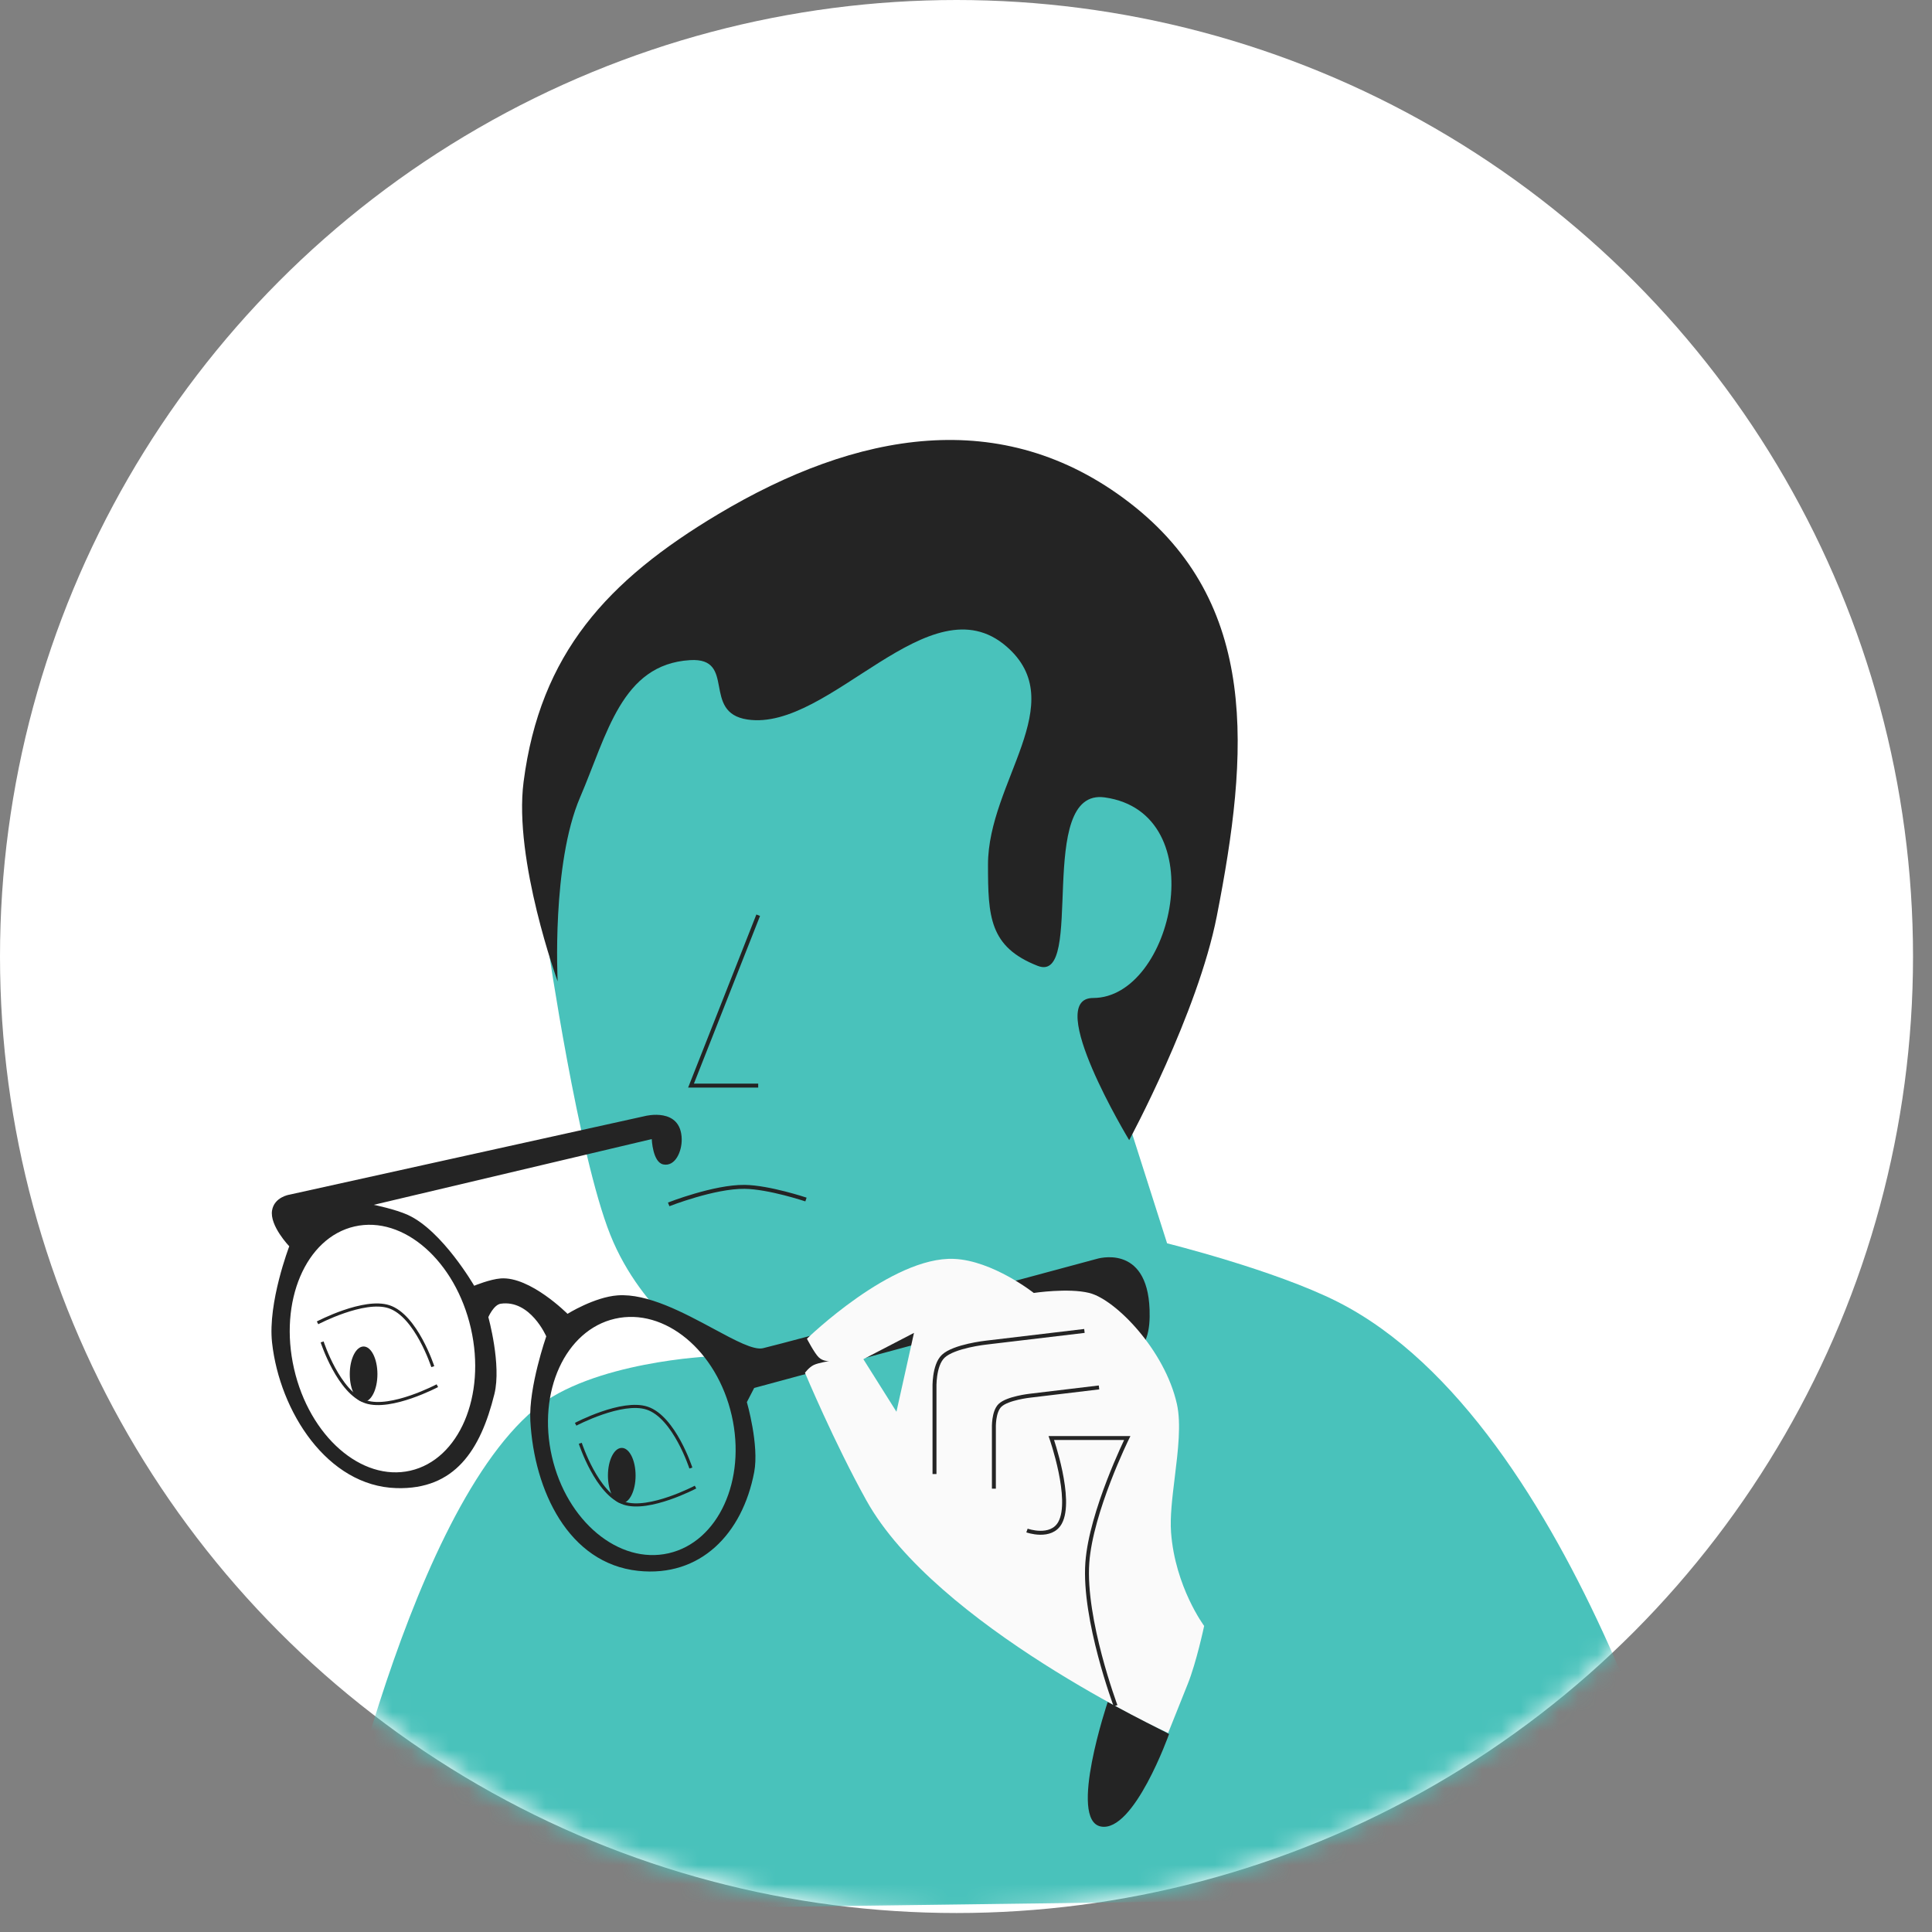
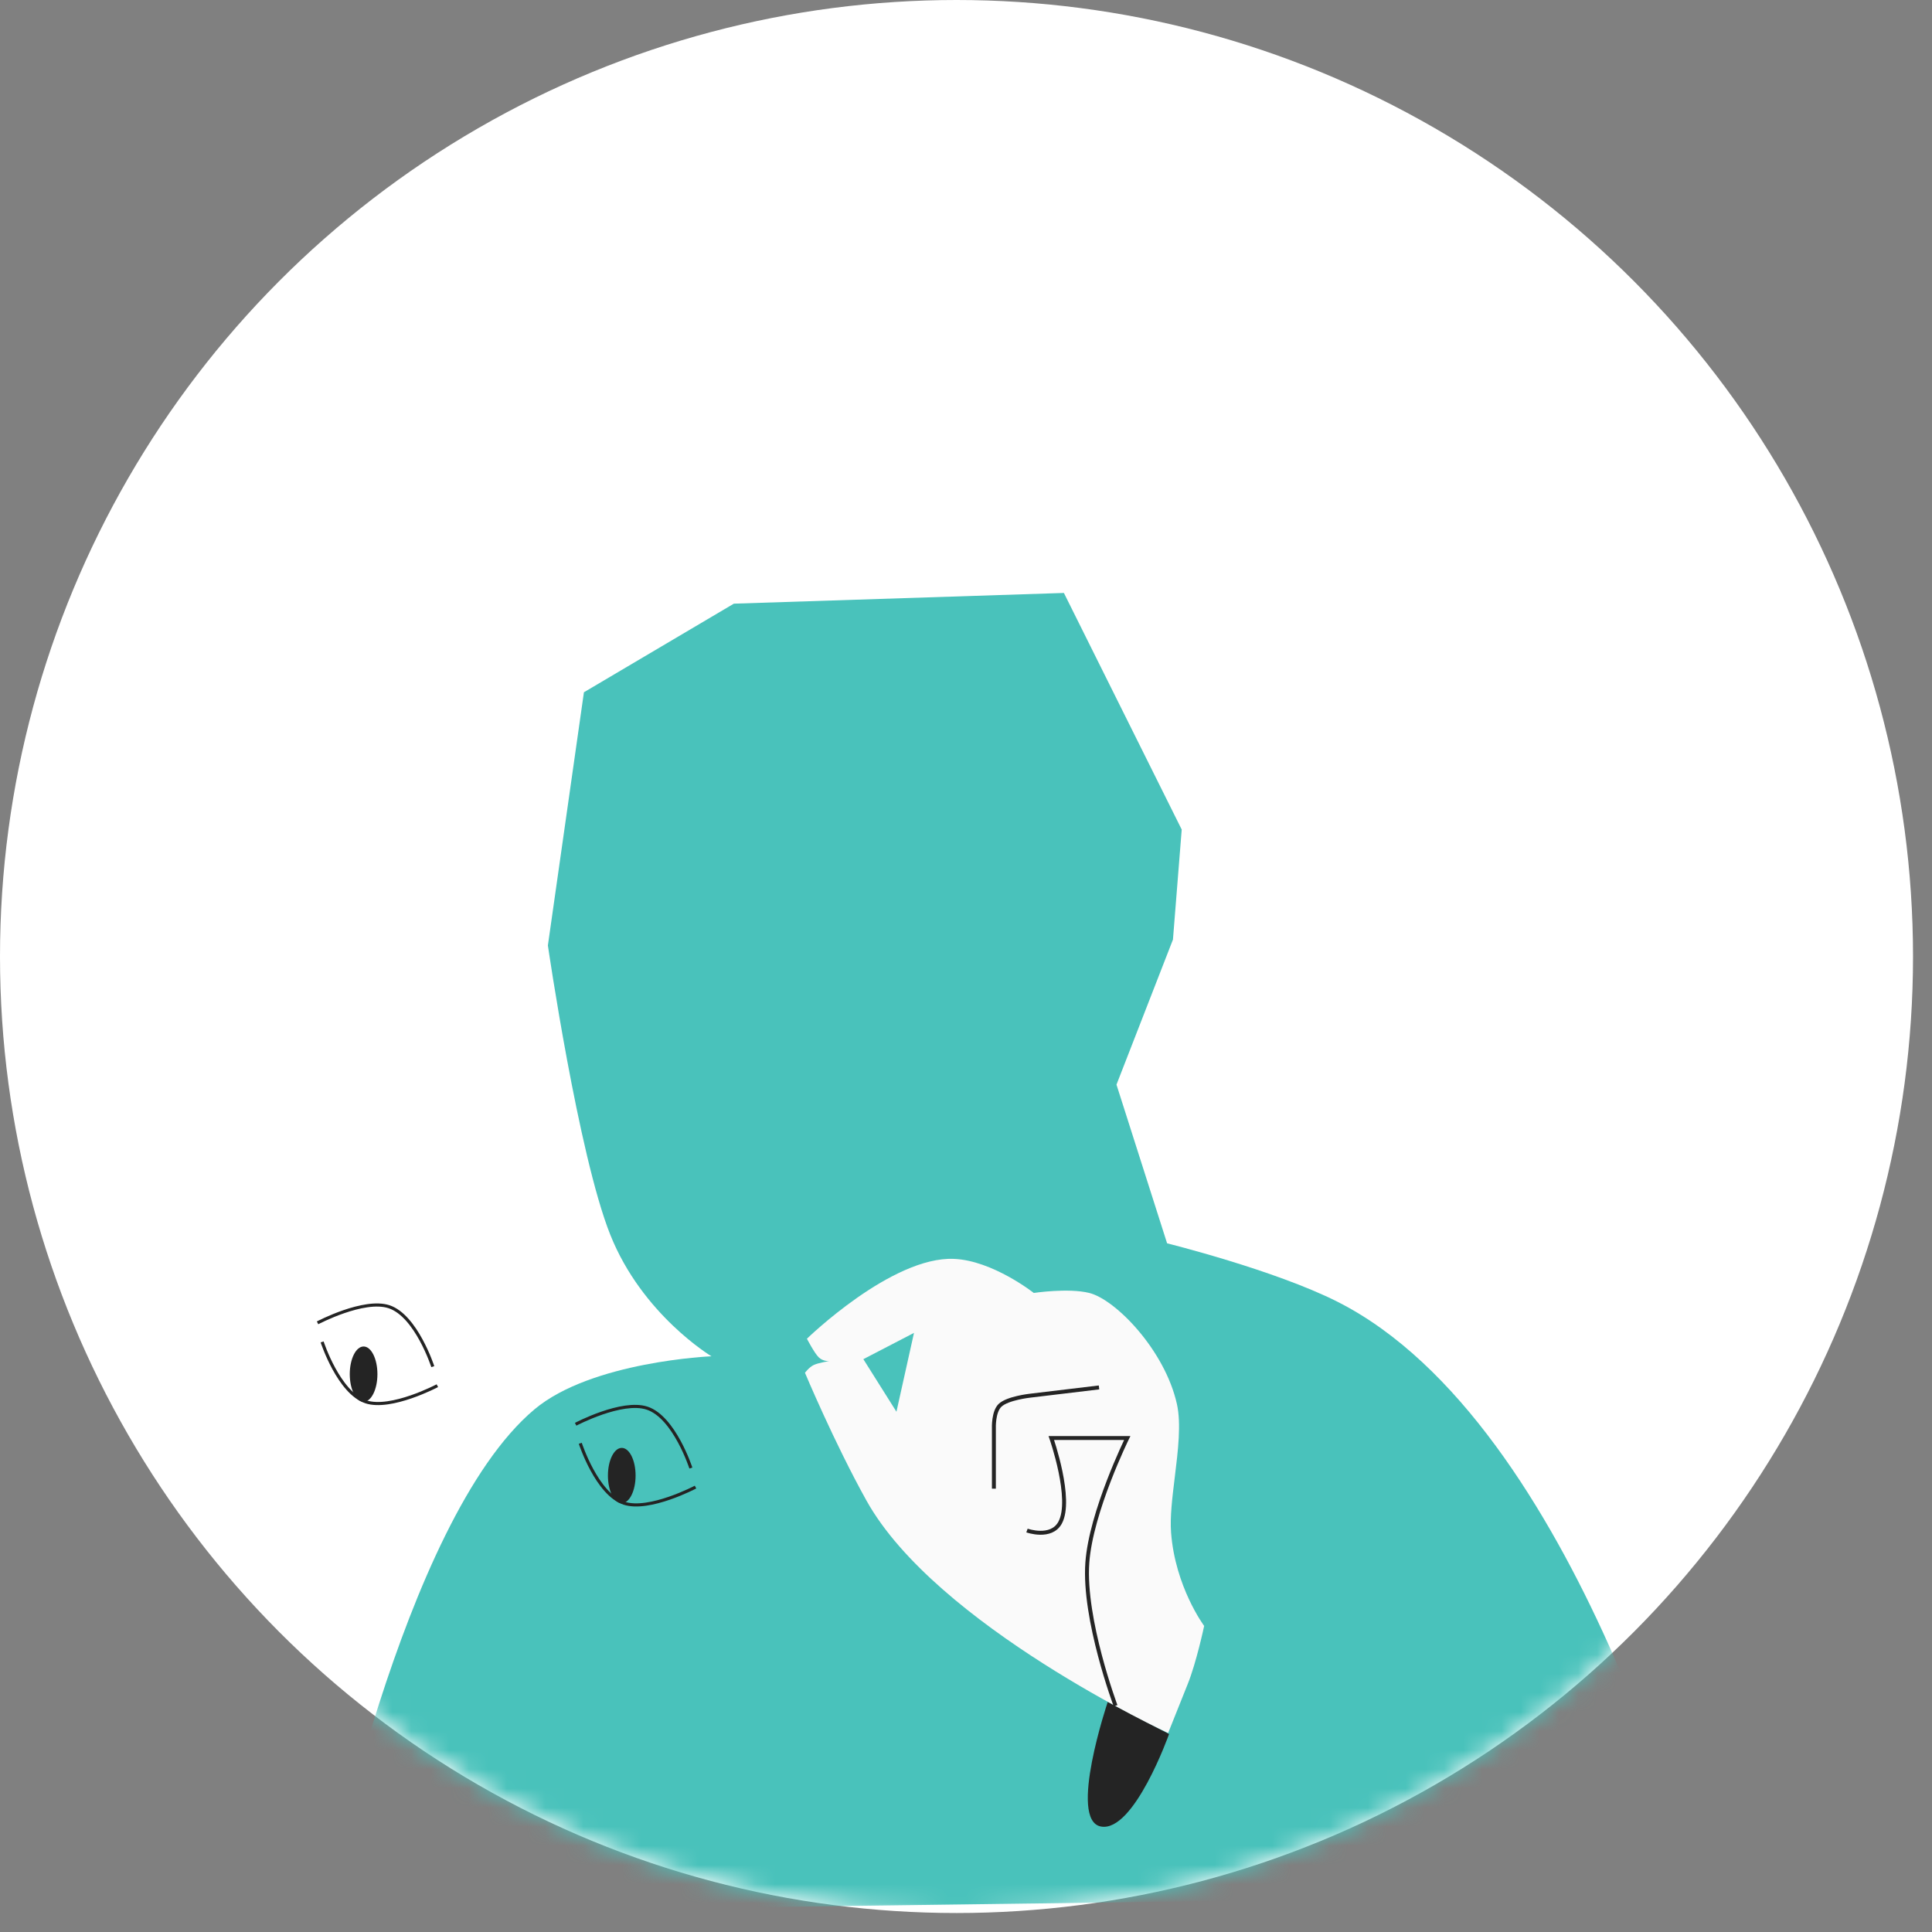
<svg xmlns="http://www.w3.org/2000/svg" width="101" height="101" viewBox="0 0 101 101" fill="none">
  <rect x="0" y="0" width="101" height="101" fill="#808080" stroke="none" />
  <circle cx="50.004" cy="50.004" r="50.004" fill="white" />
  <mask id="mask0_24398_1286" style="mask-type:alpha" maskUnits="userSpaceOnUse" x="0" y="-1" width="101" height="102">
    <circle cx="50.008" cy="50.003" r="50.004" fill="#E3F4F3" />
  </mask>
  <g mask="url(#mask0_24398_1286)">
    <path d="M27.938 73.679C20.981 79.523 16.938 100 16.938 100L88.753 99.049C88.753 99.049 82.562 74.441 69.92 68.052C66.638 66.394 61.013 64.998 61.013 64.998L58.367 56.702L61.319 49.118L61.777 43.367L55.618 30.998L38.364 31.558L30.526 36.19L28.642 49.424C28.642 49.424 30.23 60.346 31.9 64.54C33.569 68.734 37.193 70.903 37.193 70.903C37.193 70.903 30.929 71.166 27.938 73.679Z" fill="#49C2BB" />
    <path d="M57.554 95.486C55.823 95.162 57.91 88.971 57.91 88.971L61.116 90.65C61.116 90.65 59.284 95.809 57.554 95.486Z" fill="#242424" />
-     <path d="M27.372 40.872C26.842 44.972 29.153 51.306 29.153 51.306C29.153 51.306 28.83 45.164 30.324 41.687C31.742 38.387 32.49 34.726 36.075 34.51C38.525 34.363 36.651 37.255 39.078 37.615C43.388 38.253 48.595 30.312 52.617 33.797C56.027 36.752 51.65 40.872 51.65 45.199C51.65 47.912 51.72 49.503 54.246 50.492C56.772 51.481 54.093 41.166 57.758 41.687C63.494 42.501 61.321 52.172 57.147 52.172C54.532 52.172 59.031 59.603 59.031 59.603C59.031 59.603 62.616 52.973 63.611 47.896C65.286 39.36 65.879 31.524 59.031 26.265C52.375 21.154 44.757 22.575 37.552 26.875C31.748 30.34 28.239 34.169 27.372 40.872Z" fill="#242424" />
-     <path fill-rule="evenodd" clip-rule="evenodd" d="M15.122 62.456L33.728 58.343C33.728 58.343 35.602 57.861 35.638 59.548C35.652 60.188 35.301 61.002 34.674 60.873C34.117 60.759 34.072 59.548 34.072 59.548L19.539 62.985C19.539 62.985 20.663 63.212 21.324 63.514C23.125 64.336 24.789 67.216 24.789 67.216C24.789 67.216 25.616 66.874 26.177 66.833C27.716 66.719 29.668 68.684 29.668 68.684C29.668 68.684 31.071 67.808 32.286 67.719C33.847 67.604 35.753 68.631 37.308 69.468C38.441 70.078 39.387 70.588 39.877 70.483C40.66 70.315 57.325 65.814 57.325 65.814C57.325 65.814 59.976 64.97 60.097 68.464C60.132 69.495 59.988 70.538 59.012 70.874C57.691 71.327 57.325 67.719 57.325 67.719L39.427 72.559L39.044 73.299C39.044 73.299 39.697 75.549 39.427 76.962C38.813 80.182 36.617 82.467 33.358 82.12C29.718 81.731 27.919 77.919 27.724 74.264C27.631 72.517 28.557 69.861 28.557 69.861C28.557 69.861 27.724 67.93 26.177 68.155C25.808 68.209 25.529 68.856 25.529 68.856C25.529 68.856 26.224 71.347 25.846 72.876C25.117 75.826 23.767 77.881 20.729 77.795C17.111 77.694 14.621 73.789 14.223 70.192C13.991 68.096 15.122 65.153 15.122 65.153C15.122 65.153 14.087 64.077 14.223 63.276C14.342 62.575 15.122 62.456 15.122 62.456ZM38.252 73.996C39.025 77.383 37.548 80.609 34.952 81.201C32.356 81.794 29.625 79.53 28.852 76.144C28.078 72.757 29.555 69.531 32.151 68.939C34.747 68.346 37.478 70.61 38.252 73.996ZM21.452 76.883C24.005 76.3 25.422 72.969 24.617 69.444C23.811 65.918 21.089 63.533 18.536 64.116C15.983 64.699 14.566 68.03 15.372 71.555C16.177 75.081 18.899 77.466 21.452 76.883Z" fill="#242424" />
    <path d="M16.84 70.151C16.84 70.151 17.704 72.814 19.129 73.284C20.444 73.717 22.864 72.44 22.864 72.44" stroke="#242424" stroke-width="0.163" />
    <path d="M22.625 71.444C22.625 71.444 21.761 68.781 20.336 68.312C19.021 67.879 16.601 69.155 16.601 69.155" stroke="#242424" stroke-width="0.163" />
    <ellipse cx="19.008" cy="71.837" rx="0.723" ry="1.446" fill="#242424" />
    <path d="M30.336 75.452C30.336 75.452 31.2 78.115 32.625 78.584C33.94 79.017 36.36 77.741 36.36 77.741" stroke="#242424" stroke-width="0.163" />
    <path d="M36.117 76.746C36.117 76.746 35.253 74.083 33.828 73.614C32.513 73.18 30.093 74.457 30.093 74.457" stroke="#242424" stroke-width="0.163" />
    <ellipse cx="32.504" cy="77.138" rx="0.723" ry="1.446" fill="#242424" />
    <path fill-rule="evenodd" clip-rule="evenodd" d="M61.067 90.598C61.067 90.598 48.919 84.969 45.289 78.433C43.606 75.404 42.082 71.766 42.082 71.766C42.082 71.766 42.292 71.478 42.54 71.359C42.789 71.239 43.355 71.155 43.355 71.155C43.355 71.155 43.023 71.18 42.795 70.952C42.566 70.723 42.184 69.985 42.184 69.985C42.184 69.985 46.613 65.674 49.869 65.811C51.898 65.896 54.043 67.592 54.043 67.592C54.043 67.592 55.844 67.32 56.944 67.592C58.319 67.933 60.893 70.578 61.525 73.395C61.757 74.43 61.583 75.851 61.414 77.227C61.285 78.279 61.159 79.305 61.22 80.113C61.435 82.967 62.95 84.999 62.95 84.999C62.95 84.999 62.546 86.914 62.085 88.053C61.685 89.043 61.067 90.598 61.067 90.598ZM45.134 71.054L46.864 73.802L47.781 69.68L45.134 71.054Z" fill="#FAFAFA" />
-     <path d="M48.853 77.06V72.581C48.853 72.581 48.805 71.379 49.311 70.901C49.873 70.37 51.55 70.189 51.55 70.189L56.691 69.578" stroke="#242424" stroke-width="0.206" />
    <path d="M51.958 77.824V74.655C51.958 74.655 51.925 73.805 52.279 73.467C52.673 73.091 53.849 72.963 53.849 72.963L57.454 72.531" stroke="#242424" stroke-width="0.206" />
    <path d="M53.688 80.012C53.688 80.012 54.95 80.461 55.418 79.604C56.084 78.386 54.96 75.176 54.96 75.176H58.93C58.93 75.176 57.034 79.026 56.843 81.691C56.63 84.662 58.319 89.173 58.319 89.173" stroke="#242424" stroke-width="0.206" />
-     <path d="M34.957 62.962C34.957 62.962 37.336 62.027 38.927 62.046C40.206 62.062 42.134 62.708 42.134 62.708" stroke="#242424" stroke-width="0.206" />
-     <path d="M39.637 47.845L36.125 56.752H39.637" stroke="#242424" stroke-width="0.206" />
  </g>
</svg>